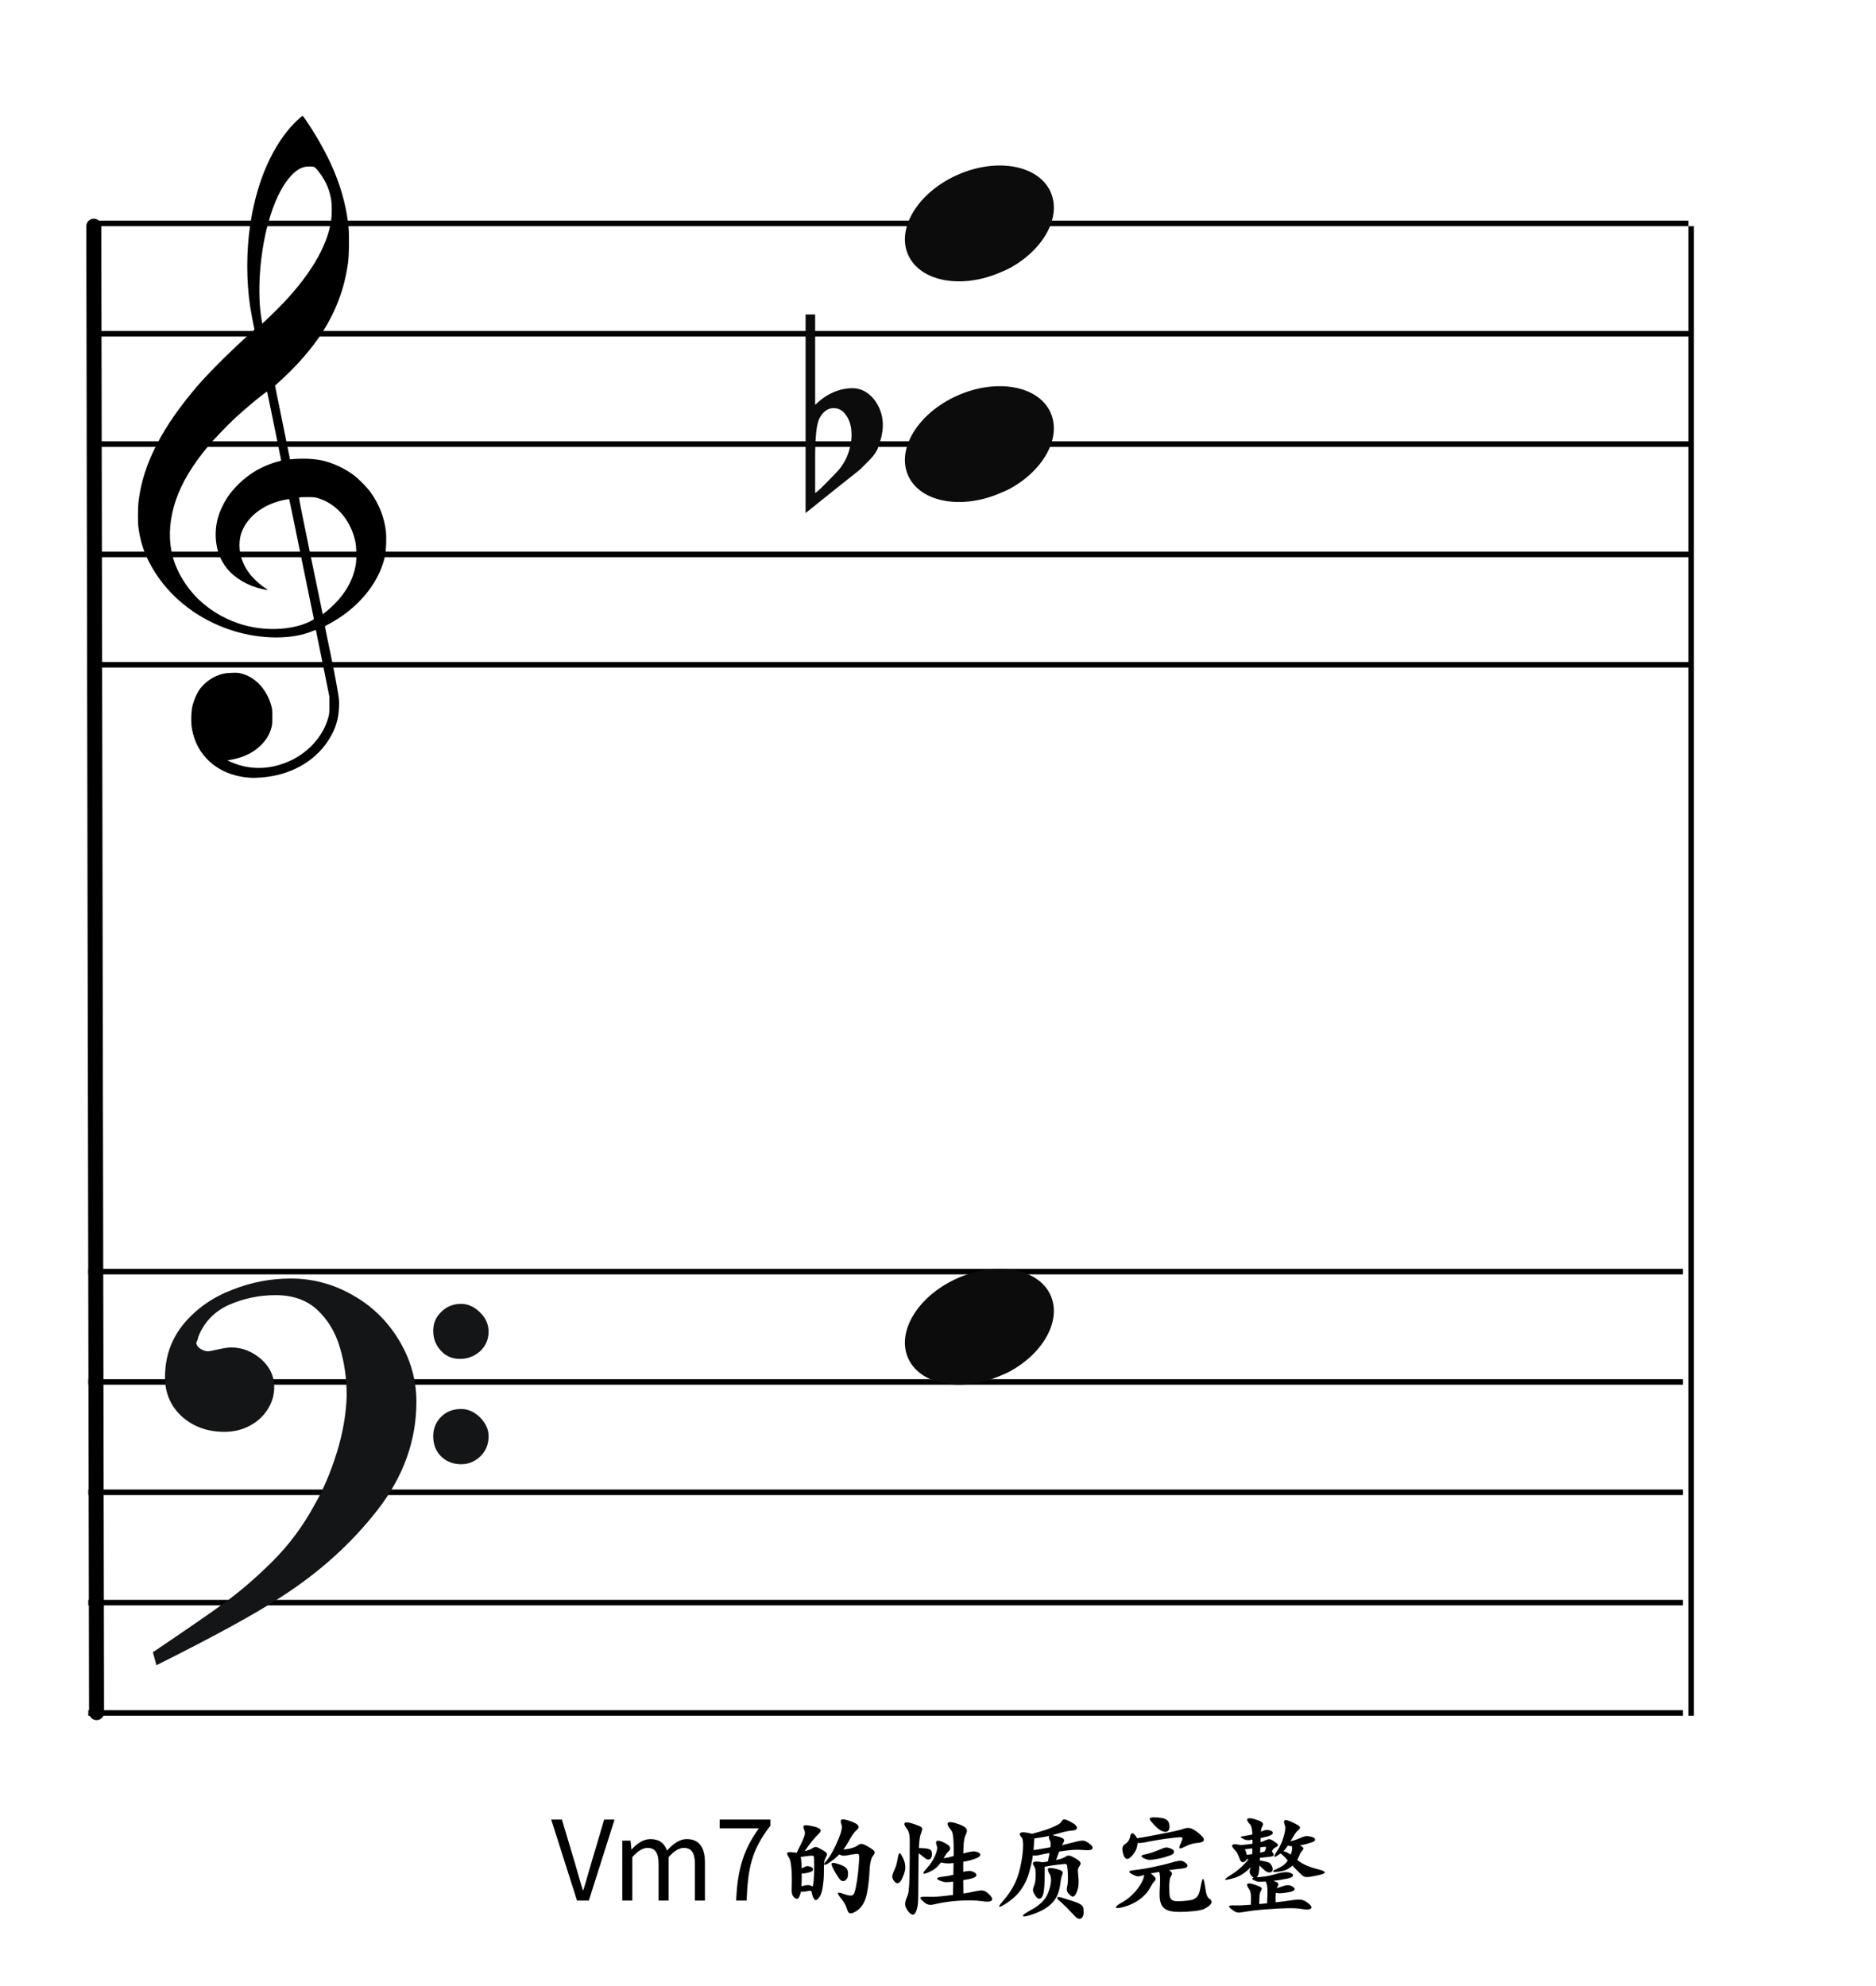
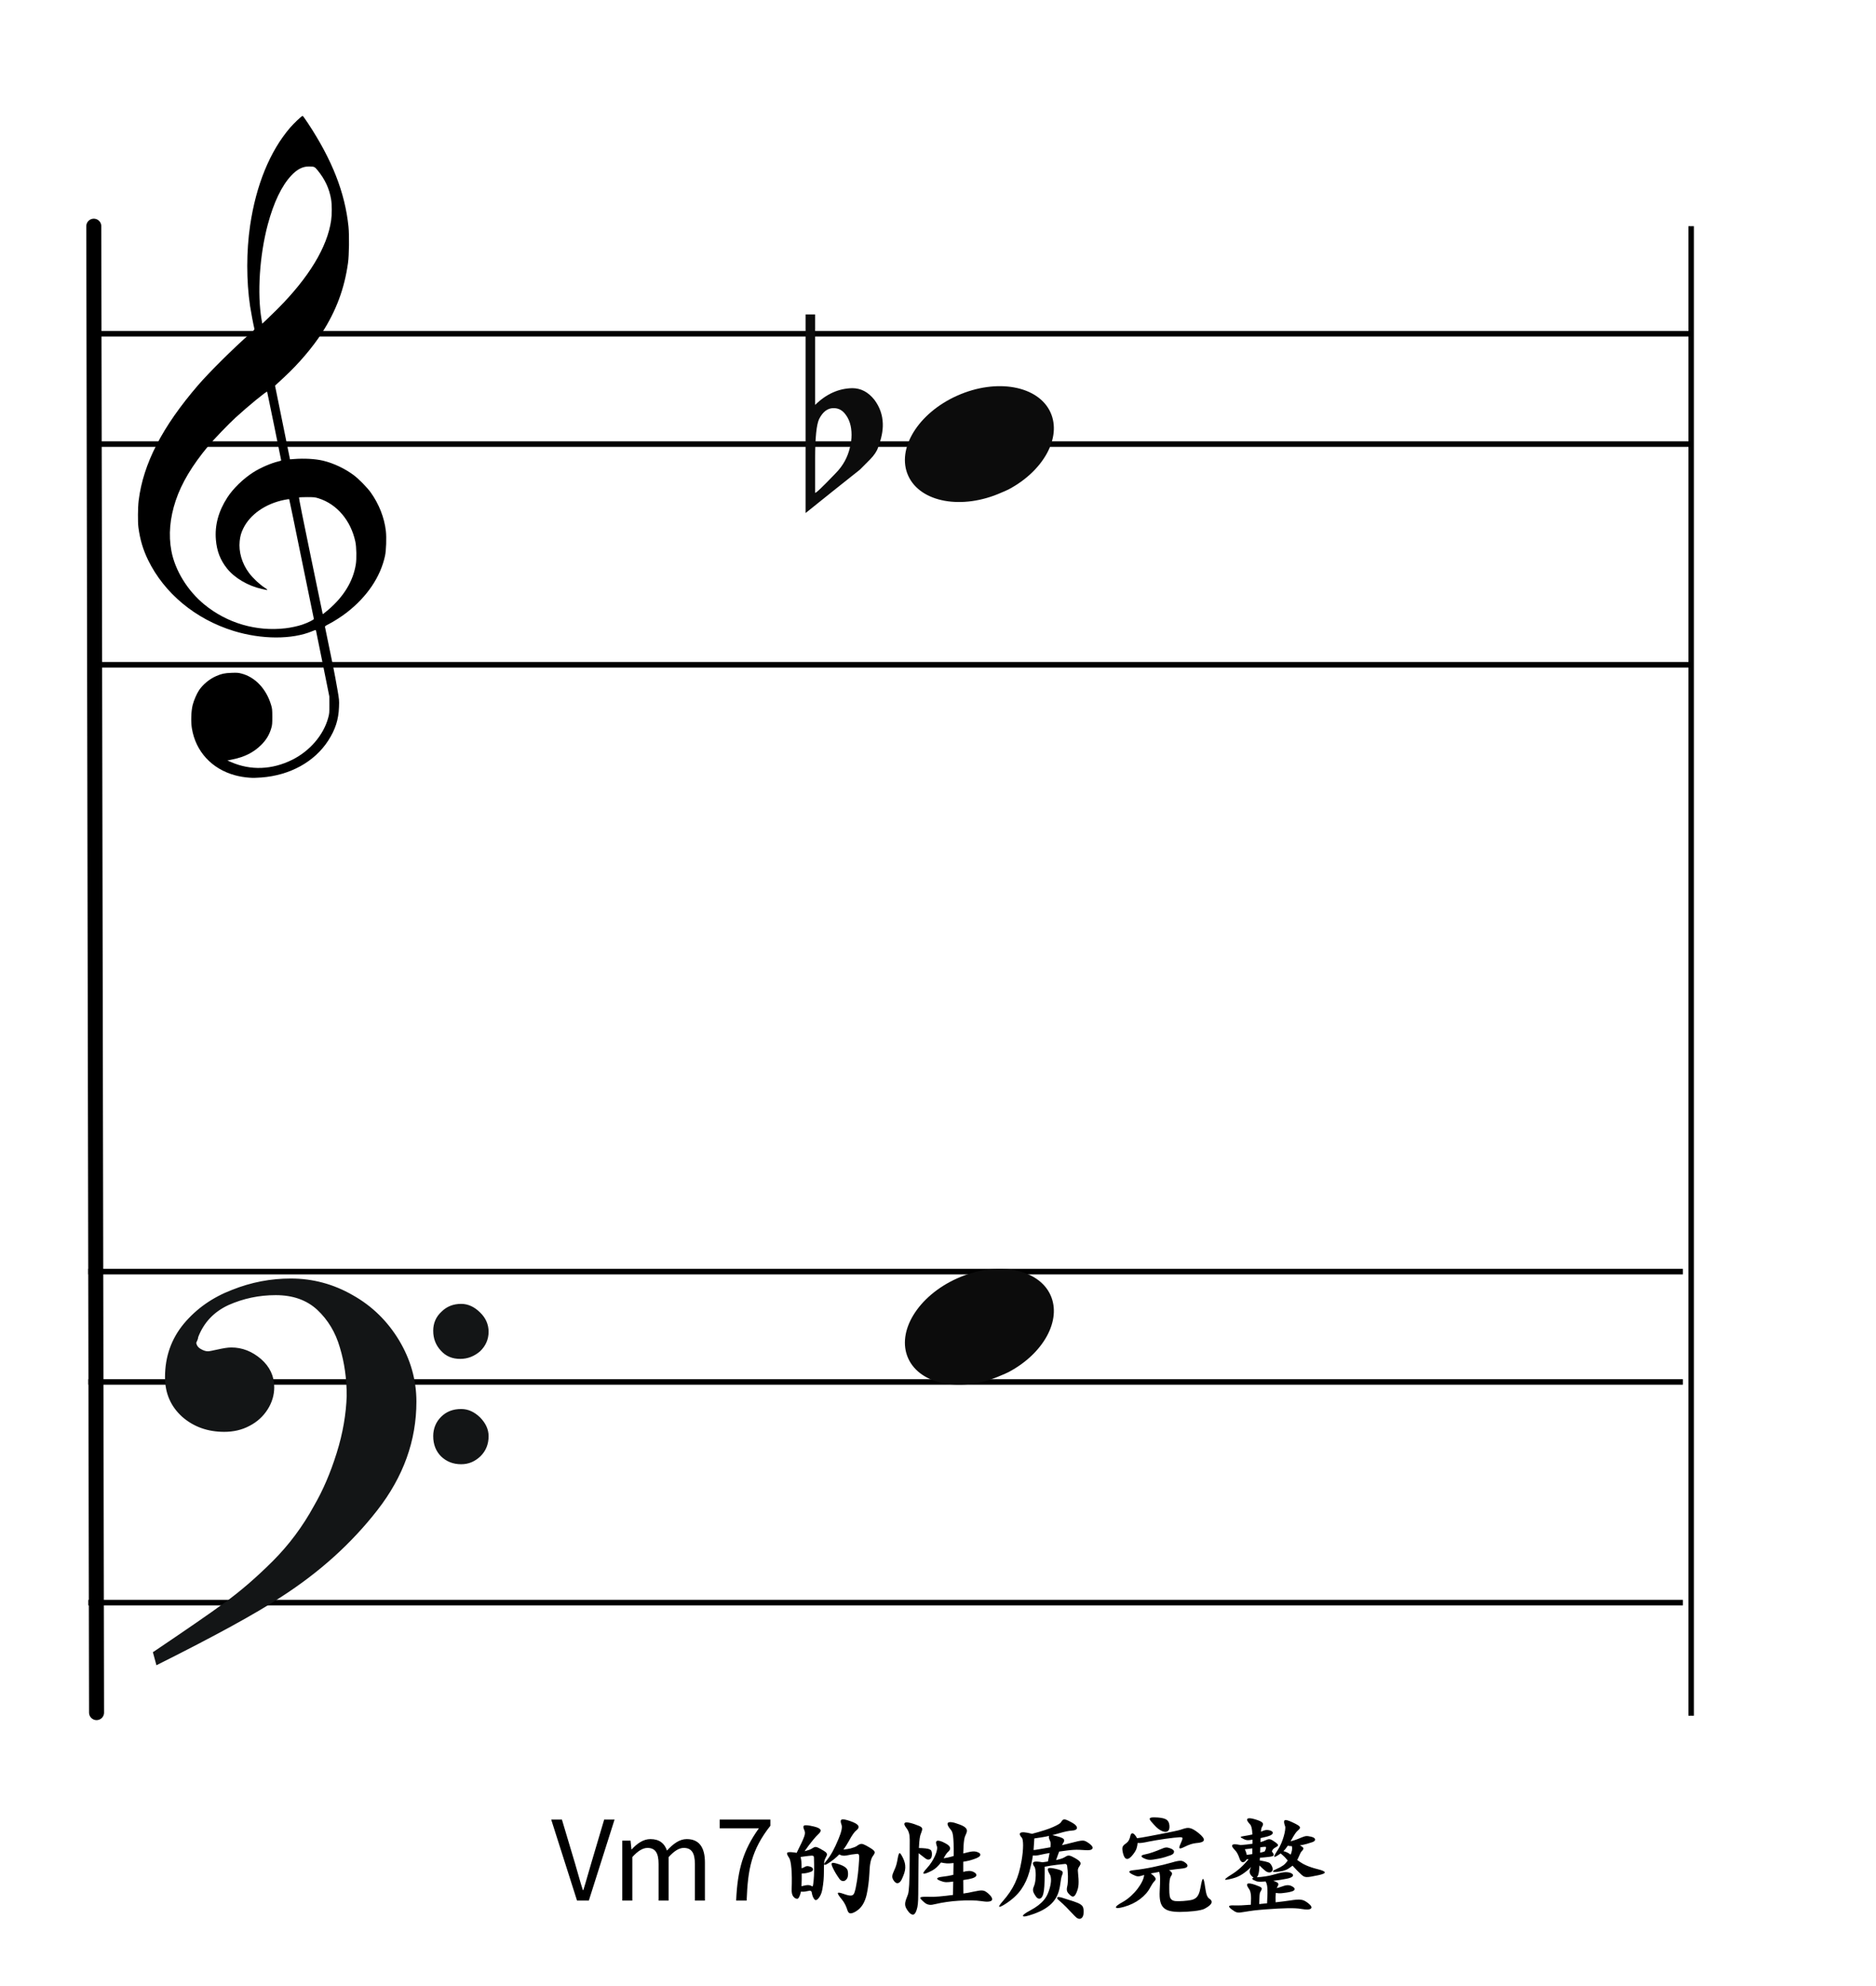
<svg xmlns="http://www.w3.org/2000/svg" xmlns:ns1="http://www.serif.com/" width="340.0px" height="360.0px" viewBox="0 0 340 360" version="1.1" xml:space="preserve" style="fill-rule:evenodd;clip-rule:evenodd;">
  <g id="M5-harmonize-cliche-creative-Vm-1">
    <rect x="0" y="0" width="340" height="360" style="fill:#fff;" />
    <g id="五線">
      <path id="horizon" d="M16,230.5l289,0" style="fill:none;stroke:#000;stroke-width:1px;" />
      <path id="horizon1" ns1:id="horizon" d="M16,250.5l289,0" style="fill:none;stroke:#000;stroke-width:1px;" />
-       <path id="horizon2" ns1:id="horizon" d="M16,270.5l289,0" style="fill:none;stroke:#000;stroke-width:1px;" />
      <path id="horizon3" ns1:id="horizon" d="M16,290.5l289,0" style="fill:none;stroke:#000;stroke-width:1px;" />
-       <path id="horizon4" ns1:id="horizon" d="M16,310.5l289,0" style="fill:none;stroke:#000;stroke-width:1px;" />
    </g>
    <g id="五線1" ns1:id="五線">
-       <path id="horizon5" ns1:id="horizon" d="M17,40.5l289,0" style="fill:none;stroke:#000;stroke-width:1px;" />
      <path id="horizon6" ns1:id="horizon" d="M17,60.5l289,0" style="fill:none;stroke:#000;stroke-width:1px;" />
      <path id="horizon7" ns1:id="horizon" d="M17,80.5l289,0" style="fill:none;stroke:#000;stroke-width:1px;" />
-       <path id="horizon8" ns1:id="horizon" d="M17,100.5l289,0" style="fill:none;stroke:#000;stroke-width:1px;" />
      <path id="horizon9" ns1:id="horizon" d="M17,120.5l289,0" style="fill:none;stroke:#000;stroke-width:1px;" />
    </g>
    <path id="bar" d="M17,41l0.5,269.435" style="fill:none;stroke:#000;stroke-width:2.72px;stroke-linecap:round;stroke-linejoin:round;" />
    <g id="F">
      <path id="Shape" d="M28,299.596c5.774,-3.899 10.087,-6.851 12.864,-8.892c2.778,-2.004 5.702,-4.518 8.699,-7.506c2.996,-2.988 5.518,-6.377 7.565,-10.131c1.608,-2.769 2.997,-5.976 4.13,-9.62c1.133,-3.607 1.717,-7.105 1.827,-10.421c-0,-3.098 -0.402,-6.049 -1.243,-8.819c-0.804,-2.806 -2.192,-5.101 -4.166,-6.96c-1.973,-1.822 -4.532,-2.733 -7.711,-2.733c-3.07,0 -5.957,0.62 -8.662,1.822c-2.668,1.239 -4.568,3.207 -5.628,5.976c-0,0.255 -0.146,0.583 -0.366,1.057c0.073,0.583 0.366,1.02 0.914,1.348c0.548,0.328 1.023,0.474 1.462,0.474c0.219,0 0.84,-0.109 1.791,-0.328c0.986,-0.218 1.791,-0.364 2.448,-0.364c1.937,-0 3.655,0.692 5.227,2.04c1.535,1.349 2.302,2.988 2.302,4.92c-0,1.384 -0.402,2.696 -1.17,3.899c-0.767,1.202 -1.827,2.186 -3.179,2.879c-1.352,0.728 -2.851,1.056 -4.459,1.056c-2.924,0 -5.409,-0.874 -7.455,-2.66c-2.01,-1.822 -3.034,-4.117 -3.034,-6.996c0,-3.681 1.133,-6.851 3.363,-9.547c2.265,-2.697 5.116,-4.701 8.625,-6.049c3.472,-1.385 6.98,-2.041 10.562,-2.041c3.91,0 7.638,0.984 11.11,2.988c3.508,1.968 6.249,4.701 8.296,8.09c2.047,3.425 3.107,7.069 3.107,11.004c-0,6.997 -2.339,13.483 -7.017,19.496c-4.678,6.012 -10.453,11.223 -17.36,15.669c-4.605,3.024 -12.061,7.105 -22.33,12.243l-0.512,-1.894Zm50.764,-58.373c-0,-1.311 0.475,-2.405 1.425,-3.279c0.914,-0.911 2.047,-1.348 3.399,-1.348c1.169,-0 2.266,0.51 3.252,1.494c0.987,0.947 1.462,2.077 1.462,3.316c0,1.311 -0.511,2.441 -1.462,3.352c-1.023,0.875 -2.156,1.312 -3.435,1.312c-1.352,-0 -2.449,-0.437 -3.326,-1.421c-0.877,-0.948 -1.315,-2.077 -1.315,-3.426Zm-0,19.095c-0,-1.312 0.475,-2.442 1.352,-3.316c0.913,-0.911 2.046,-1.348 3.472,-1.348c1.169,-0 2.229,0.473 3.252,1.457c0.951,0.984 1.462,2.041 1.462,3.207c0,1.421 -0.475,2.551 -1.388,3.462c-0.951,0.911 -2.047,1.384 -3.326,1.384c-1.426,0 -2.559,-0.473 -3.472,-1.348c-0.877,-0.875 -1.352,-2.041 -1.352,-3.498Z" style="fill:#131516;stroke:#131516;stroke-width:0.5px;" />
    </g>
    <path id="G-Clef" d="M45.162,140.963c-0.896,-0.067 -1.758,-0.212 -2.572,-0.434c-4.215,-1.144 -7.135,-4.322 -7.815,-8.51c-0.2,-1.227 -0.133,-3.147 0.148,-4.243c0.214,-0.839 0.733,-2.038 1.151,-2.663c0.705,-1.051 1.91,-2.046 3.112,-2.564c0.988,-0.428 1.52,-0.541 2.766,-0.585c0.988,-0.037 1.232,-0.021 1.803,0.127c2.488,0.639 4.503,2.772 5.377,5.693c0.197,0.66 0.215,0.827 0.219,2.125c0.003,1.232 -0.018,1.489 -0.173,2.037c-0.344,1.217 -0.932,2.198 -1.871,3.115c-1.375,1.348 -2.986,2.157 -5.161,2.597l-0.933,0.19l0.662,0.288c3.535,1.554 7.448,1.404 11.096,-0.419c3.193,-1.594 5.662,-4.479 6.511,-7.607c0.206,-0.756 0.218,-0.895 0.212,-2.334l-0.006,-1.529l-1.192,-5.916c-0.655,-3.254 -1.209,-5.976 -1.23,-6.05c-0.036,-0.115 -0.118,-0.099 -0.684,0.137c-3.656,1.527 -9.188,1.507 -14.237,-0.05c-6.917,-2.133 -12.563,-6.814 -15.506,-12.854c-0.918,-1.887 -1.454,-3.69 -1.751,-5.895c-0.133,-0.993 -0.112,-3.622 0.041,-4.871c0.82,-6.682 4.269,-13.382 10.772,-20.928c2.024,-2.348 6.454,-6.742 9.422,-9.347c0.79,-0.692 0.823,-0.736 0.762,-0.96c-0.137,-0.519 -0.614,-3.035 -0.762,-4.021c-0.683,-4.598 -0.682,-9.937 0.004,-14.609c1.077,-7.34 3.601,-13.508 7.275,-17.769c0.67,-0.778 2.088,-2.114 2.243,-2.114c0.05,-0 0.48,0.589 0.953,1.309c4.397,6.662 6.723,12.596 7.359,18.761c0.158,1.542 0.114,5.159 -0.082,6.57c-0.644,4.656 -2.147,8.697 -4.725,12.7c-1.685,2.621 -4.224,5.599 -6.815,7.999c-0.591,0.549 -1.214,1.126 -1.383,1.284l-0.306,0.286l1.357,6.676l1.356,6.678l0.672,-0.052c1.889,-0.152 3.885,-0.041 5.312,0.292c1.899,0.446 4.037,1.463 5.636,2.68c0.892,0.68 2.377,2.199 3.004,3.074c1.499,2.09 2.477,4.582 2.75,7.001c0.136,1.197 0.055,3.525 -0.153,4.493c-0.823,3.832 -3.259,7.435 -6.97,10.306c-0.918,0.71 -2.256,1.567 -3.228,2.07c-0.658,0.341 -0.715,0.387 -0.672,0.565c0.083,0.337 1.138,5.465 1.532,7.444c0.207,1.039 0.525,2.76 0.708,3.824c0.322,1.872 0.332,1.969 0.288,3.179c-0.078,2.3 -0.656,4.098 -1.96,6.117c-2.485,3.844 -6.937,6.295 -12.129,6.677c-1.097,0.08 -1.45,0.086 -2.187,0.03Zm6.583,-27.078c0.977,-0.115 2.214,-0.381 3.016,-0.651c0.982,-0.329 2.167,-0.914 2.12,-1.047c-0.022,-0.059 -1.026,-4.955 -2.232,-10.883c-1.206,-5.927 -2.212,-10.796 -2.236,-10.82c-0.023,-0.024 -0.424,0.032 -0.89,0.127c-3.416,0.692 -6.219,2.651 -7.447,5.205c-0.387,0.805 -0.535,1.332 -0.635,2.252c-0.212,1.955 0.417,4.102 1.703,5.804c0.749,0.993 1.89,2.054 2.937,2.734c0.401,0.26 0.478,0.388 0.197,0.327c-0.098,-0.02 -0.442,-0.095 -0.764,-0.163c-2.533,-0.547 -4.982,-1.98 -6.371,-3.723c-1.22,-1.533 -1.839,-3.127 -2.016,-5.199c-0.226,-2.641 0.466,-5.187 2.084,-7.683c1.045,-1.612 2.849,-3.367 4.656,-4.529c1.309,-0.843 3.293,-1.703 4.645,-2.014c0.247,-0.056 0.449,-0.129 0.449,-0.159c0,-0.087 -2.504,-12.339 -2.546,-12.456c-0.061,-0.172 -3.455,2.612 -5.742,4.707c-1.261,1.156 -3.945,3.95 -4.919,5.122c-2.941,3.537 -4.841,6.719 -5.904,9.88c-1.068,3.188 -1.334,6.256 -0.788,9.16c0.664,3.53 2.941,7.224 5.986,9.712c4.136,3.377 9.403,4.917 14.697,4.297Zm7.76,-3.357c2.819,-2.421 4.487,-5.175 4.98,-8.215c0.166,-1.019 0.122,-3.168 -0.08,-4.118c-0.825,-3.849 -3.344,-6.821 -6.664,-7.862c-0.654,-0.206 -0.805,-0.222 -2.094,-0.224c-0.817,-0 -1.417,0.03 -1.458,0.078c-0.041,0.047 0.802,4.276 2.112,10.584c1.199,5.777 2.181,10.514 2.183,10.528c0.008,0.064 0.351,-0.196 1.021,-0.771Zm-9.221,-54.512c5.675,-5.681 9.029,-11.213 9.728,-16.053c0.157,-1.09 0.155,-2.867 -0.006,-3.836c-0.322,-1.932 -1.11,-3.629 -2.45,-5.265c-0.532,-0.65 -0.612,-0.684 -1.618,-0.682c-1.108,0.002 -2.116,0.528 -3.161,1.65c-1.733,1.854 -3.181,4.885 -4.248,8.877c-1.483,5.559 -1.939,12.511 -1.125,17.22l0.127,0.744l0.794,-0.744c0.436,-0.41 1.316,-1.269 1.959,-1.911Z" />
    <g id="flat">
      <path d="M147.733,57l0,16.4c1.999,-1.977 4.243,-2.989 6.731,-3.038c1.555,0 2.888,0.7 3.999,2.098c0.977,1.302 1.488,2.748 1.533,4.34c0.044,1.253 -0.245,2.699 -0.867,4.339c-0.222,0.675 -0.711,1.398 -1.466,2.169c-0.578,0.58 -1.177,1.182 -1.8,1.809c-3.287,2.603 -6.575,5.231 -9.863,7.883l0,-36l1.733,0Zm5.398,17.991c-0.533,-0.675 -1.221,-1.012 -2.066,-1.012c-1.066,-0 -1.932,0.65 -2.599,1.952c-0.489,1.013 -0.733,3.4 -0.733,7.16l0,6.221c0.044,0.192 1.289,-0.989 3.732,-3.545c1.333,-1.349 2.2,-2.941 2.599,-4.773c0.178,-0.723 0.267,-1.446 0.267,-2.17c-0,-1.591 -0.4,-2.868 -1.2,-3.833" style="fill:#0c0c0c;fill-rule:nonzero;" />
    </g>
    <g id="Note">
-       <path id="note" d="M182.807,48.706c6.295,-3.342 9.648,-9.391 7.585,-13.942c-2.2,-4.855 -9.763,-6.225 -16.88,-3.059c-7.118,3.166 -11.107,9.677 -8.907,14.531c2.2,4.855 9.764,6.225 16.88,3.059c0.445,-0.198 0.903,-0.365 1.322,-0.589Z" style="fill:#0c0c0c;fill-rule:nonzero;" />
-     </g>
+       </g>
    <g id="Note1" ns1:id="Note">
      <path id="note1" ns1:id="note" d="M182.807,88.706c6.295,-3.342 9.648,-9.391 7.585,-13.942c-2.2,-4.855 -9.763,-6.225 -16.88,-3.059c-7.118,3.166 -11.107,9.677 -8.907,14.531c2.2,4.855 9.764,6.225 16.88,3.059c0.445,-0.198 0.903,-0.365 1.322,-0.589Z" style="fill:#0c0c0c;fill-rule:nonzero;" />
    </g>
    <g id="Note2" ns1:id="Note">
      <path id="note2" ns1:id="note" d="M182.807,248.706c6.295,-3.342 9.648,-9.391 7.585,-13.942c-2.2,-4.855 -9.763,-6.225 -16.88,-3.059c-7.118,3.166 -11.107,9.677 -8.907,14.531c2.2,4.855 9.764,6.225 16.88,3.059c0.445,-0.198 0.903,-0.365 1.322,-0.589Z" style="fill:#0c0c0c;fill-rule:nonzero;" />
    </g>
    <path id="Path-7" d="M306.5,41l0,270" style="fill:none;stroke:#000;stroke-width:1px;" />
    <g>
      <path d="M104.579,344.504l2.14,-0l4.66,-14.68l-1.88,-0l-2.36,7.96c-0.52,1.72 -0.88,3.12 -1.42,4.84l-0.08,-0c-0.56,-1.72 -0.9,-3.12 -1.42,-4.84l-2.38,-7.96l-1.94,-0l4.68,14.68Z" style="fill-rule:nonzero;" />
      <path d="M112.779,344.504l1.82,-0l-0,-7.88c1,-1.12 1.92,-1.66 2.74,-1.66c1.38,-0 2.02,0.86 2.02,2.9l-0,6.64l1.82,-0l-0,-7.88c1.02,-1.12 1.9,-1.66 2.74,-1.66c1.38,-0 2.02,0.86 2.02,2.9l-0,6.64l1.82,-0l-0,-6.88c-0,-2.78 -1.06,-4.26 -3.3,-4.26c-1.32,-0 -2.46,0.86 -3.58,2.08c-0.44,-1.28 -1.34,-2.08 -3,-2.08c-1.3,-0 -2.44,0.82 -3.38,1.86l-0.06,-0l-0.16,-1.58l-1.5,-0l-0,10.86Z" style="fill-rule:nonzero;" />
      <path d="M133.419,344.504l1.9,-0c0.22,-5.74 0.86,-9.16 4.3,-13.56l-0,-1.12l-9.18,-0l-0,1.58l7.1,-0c-2.86,4 -3.88,7.54 -4.12,13.1Z" style="fill-rule:nonzero;" />
      <path d="M149.579,336.864c-0.054,0.093 -0.097,0.193 -0.13,0.3c-0.034,0.106 -0.06,0.256 -0.08,0.45c-0.02,0.193 -0.034,0.436 -0.04,0.73c-0.007,0.293 -0.01,0.666 -0.01,1.12c-0,0.426 -0.02,0.883 -0.06,1.37c-0.04,0.486 -0.114,1.03 -0.22,1.63c-0.094,0.533 -0.257,0.983 -0.49,1.35c-0.234,0.366 -0.457,0.57 -0.67,0.61c-0.12,0.026 -0.26,-0.09 -0.42,-0.35c-0.16,-0.26 -0.28,-0.637 -0.36,-1.13c-0.014,-0.054 -0.06,-0.11 -0.14,-0.17c-0.08,-0.06 -0.167,-0.077 -0.26,-0.05c-0.307,0.066 -0.57,0.116 -0.79,0.15c-0.22,0.033 -0.47,0.036 -0.75,0.01c-0.067,0.346 -0.164,0.65 -0.29,0.91c-0.127,0.26 -0.25,0.39 -0.37,0.39c-0.267,-0 -0.51,-0.14 -0.73,-0.42c-0.22,-0.28 -0.317,-0.74 -0.29,-1.38c0.026,-0.694 0.036,-1.35 0.03,-1.97c-0.007,-0.62 -0.03,-1.177 -0.07,-1.67c-0.04,-0.494 -0.097,-0.917 -0.17,-1.27c-0.074,-0.354 -0.17,-0.61 -0.29,-0.77c-0.307,-0.454 -0.407,-0.74 -0.3,-0.86c0.106,-0.12 0.46,-0.147 1.06,-0.08c0.133,0.013 0.25,0.026 0.35,0.04c0.1,0.013 0.196,0.033 0.29,0.06c0.373,-0.747 0.67,-1.354 0.89,-1.82c0.22,-0.467 0.38,-0.844 0.48,-1.13c0.1,-0.287 0.146,-0.51 0.14,-0.67c-0.007,-0.16 -0.037,-0.307 -0.09,-0.44c-0.107,-0.227 -0.17,-0.417 -0.19,-0.57c-0.02,-0.154 0.023,-0.26 0.13,-0.32c0.106,-0.06 0.3,-0.077 0.58,-0.05c0.28,0.026 0.68,0.1 1.2,0.22c0.386,0.093 0.673,0.193 0.86,0.3c0.186,0.106 0.3,0.213 0.34,0.32c0.04,0.106 0.023,0.223 -0.05,0.35c-0.074,0.126 -0.184,0.256 -0.33,0.39c-0.227,0.2 -0.564,0.57 -1.01,1.11c-0.447,0.54 -0.95,1.21 -1.51,2.01c0.306,-0.08 0.576,-0.16 0.81,-0.24c0.233,-0.08 0.423,-0.174 0.57,-0.28c0.133,-0.08 0.246,-0.144 0.34,-0.19c0.093,-0.047 0.193,-0.067 0.3,-0.06c0.106,0.006 0.223,0.036 0.35,0.09c0.126,0.053 0.29,0.133 0.49,0.24c0.346,0.2 0.613,0.36 0.8,0.48c0.186,0.12 0.306,0.24 0.36,0.36c0.053,0.12 0.053,0.246 -0,0.38c-0.054,0.133 -0.14,0.306 -0.26,0.52Zm8.6,-0.4c-0.174,0.226 -0.314,0.6 -0.42,1.12c-0.107,0.52 -0.174,1.226 -0.2,2.12c-0.027,0.546 -0.084,1.16 -0.17,1.84c-0.087,0.68 -0.19,1.293 -0.31,1.84c-0.16,0.72 -0.404,1.343 -0.73,1.87c-0.327,0.526 -0.757,0.943 -1.29,1.25c-0.387,0.226 -0.704,0.333 -0.95,0.32c-0.247,-0.014 -0.43,-0.227 -0.55,-0.64c-0.08,-0.28 -0.204,-0.59 -0.37,-0.93c-0.167,-0.34 -0.377,-0.664 -0.63,-0.97c-0.52,-0.627 -0.757,-1.007 -0.71,-1.14c0.046,-0.134 0.423,-0.074 1.13,0.18c0.373,0.133 0.68,0.22 0.92,0.26c0.24,0.04 0.436,0.023 0.59,-0.05c0.153,-0.074 0.27,-0.217 0.35,-0.43c0.08,-0.214 0.16,-0.5 0.24,-0.86c0.186,-0.894 0.326,-1.787 0.42,-2.68c0.093,-0.894 0.16,-1.694 0.2,-2.4c0.026,-0.467 0.016,-0.777 -0.03,-0.93c-0.047,-0.154 -0.177,-0.217 -0.39,-0.19c-0.387,0.04 -0.71,0.08 -0.97,0.12c-0.26,0.04 -0.544,0.093 -0.85,0.16c-0.267,0.053 -0.504,0.066 -0.71,0.04c-0.207,-0.027 -0.424,-0.1 -0.65,-0.22c-0.28,0.293 -0.594,0.58 -0.94,0.86c-0.347,0.28 -0.747,0.56 -1.2,0.84c-0.254,0.16 -0.434,0.213 -0.54,0.16c-0.107,-0.054 -0.06,-0.2 0.14,-0.44c0.28,-0.334 0.526,-0.657 0.74,-0.97c0.213,-0.314 0.41,-0.634 0.59,-0.96c0.18,-0.327 0.356,-0.677 0.53,-1.05c0.173,-0.374 0.36,-0.8 0.56,-1.28c0.52,-1.24 0.7,-2.08 0.54,-2.52c-0.214,-0.547 -0.204,-0.867 0.03,-0.96c0.233,-0.094 0.75,-0 1.55,0.28c0.426,0.146 0.756,0.29 0.99,0.43c0.233,0.14 0.386,0.28 0.46,0.42c0.073,0.14 0.076,0.28 0.01,0.42c-0.067,0.14 -0.187,0.276 -0.36,0.41c-0.187,0.146 -0.384,0.366 -0.59,0.66c-0.207,0.293 -0.464,0.72 -0.77,1.28c-0.147,0.266 -0.3,0.526 -0.46,0.78c-0.16,0.253 -0.334,0.506 -0.52,0.76c0.213,-0.027 0.44,-0.057 0.68,-0.09c0.24,-0.034 0.44,-0.07 0.6,-0.11c0.24,-0.067 0.466,-0.14 0.68,-0.22c0.213,-0.08 0.373,-0.16 0.48,-0.24c0.16,-0.12 0.303,-0.21 0.43,-0.27c0.126,-0.06 0.25,-0.094 0.37,-0.1c0.12,-0.007 0.246,0.016 0.38,0.07c0.133,0.053 0.293,0.126 0.48,0.22c0.453,0.253 0.8,0.46 1.04,0.62c0.24,0.16 0.396,0.303 0.47,0.43c0.073,0.126 0.08,0.256 0.02,0.39c-0.06,0.133 -0.164,0.3 -0.31,0.5Zm-4.48,3.22c-0,0.346 -0.06,0.62 -0.18,0.82c-0.12,0.2 -0.264,0.336 -0.43,0.41c-0.167,0.073 -0.34,0.076 -0.52,0.01c-0.18,-0.067 -0.337,-0.2 -0.47,-0.4c-0.507,-0.707 -0.914,-1.4 -1.22,-2.08c-0.174,-0.387 -0.21,-0.627 -0.11,-0.72c0.1,-0.094 0.403,-0.067 0.91,0.08c0.413,0.12 0.753,0.243 1.02,0.37c0.266,0.126 0.476,0.263 0.63,0.41c0.153,0.146 0.253,0.31 0.3,0.49c0.046,0.18 0.07,0.383 0.07,0.61Zm-6.18,-2.92c-0,-0.094 -0.01,-0.17 -0.03,-0.23c-0.02,-0.06 -0.06,-0.104 -0.12,-0.13c-0.06,-0.027 -0.15,-0.04 -0.27,-0.04c-0.12,-0 -0.287,0.013 -0.5,0.04c-0.227,0.026 -0.467,0.056 -0.72,0.09c-0.254,0.033 -0.514,0.07 -0.78,0.11c0.053,0.186 0.096,0.433 0.13,0.74c0.033,0.306 0.05,0.74 0.05,1.3c0.106,-0.027 0.203,-0.057 0.29,-0.09c0.086,-0.034 0.143,-0.064 0.17,-0.09c0.2,-0.12 0.366,-0.187 0.5,-0.2c0.133,-0.014 0.32,0.013 0.56,0.08c0.346,0.106 0.53,0.266 0.55,0.48c0.02,0.213 -0.124,0.373 -0.43,0.48c-0.56,0.2 -1.1,0.3 -1.62,0.3l-0,1.04c-0,0.373 -0.014,0.793 -0.04,1.26c0.56,-0.147 0.973,-0.214 1.24,-0.2c0.266,0.013 0.493,0.086 0.68,0.22c0.066,0.04 0.116,0.003 0.15,-0.11c0.033,-0.114 0.076,-0.424 0.13,-0.93c0.053,-0.547 0.083,-1.15 0.09,-1.81c0.006,-0.66 -0.004,-1.43 -0.03,-2.31Z" style="fill-rule:nonzero;" />
      <path d="M179.059,343.184c0.32,0.28 0.54,0.53 0.66,0.75c0.12,0.22 0.133,0.393 0.04,0.52c-0.094,0.126 -0.297,0.206 -0.61,0.24c-0.314,0.033 -0.75,0.003 -1.31,-0.09c-0.52,-0.08 -1.137,-0.124 -1.85,-0.13c-0.714,-0.007 -1.45,0.013 -2.21,0.06c-0.76,0.046 -1.504,0.123 -2.23,0.23c-0.727,0.106 -1.37,0.226 -1.93,0.36c-0.267,0.066 -0.497,0.113 -0.69,0.14c-0.194,0.026 -0.37,0.026 -0.53,-0c-0.16,-0.027 -0.317,-0.077 -0.47,-0.15c-0.154,-0.074 -0.31,-0.184 -0.47,-0.33c-0.267,-0.24 -0.457,-0.427 -0.57,-0.56c-0.114,-0.134 -0.13,-0.23 -0.05,-0.29c0.08,-0.06 0.253,-0.097 0.52,-0.11c0.266,-0.014 0.646,-0.014 1.14,-0c0.373,0.026 0.946,0.006 1.72,-0.06c0.773,-0.067 1.606,-0.16 2.5,-0.28l0.04,-2.42c-0.32,0.04 -0.584,0.07 -0.79,0.09c-0.207,0.02 -0.38,0.026 -0.52,0.02c-0.14,-0.007 -0.27,-0.024 -0.39,-0.05c-0.12,-0.027 -0.254,-0.067 -0.4,-0.12c-0.574,-0.187 -0.84,-0.354 -0.8,-0.5c0.04,-0.147 0.353,-0.254 0.94,-0.32c0.346,-0.04 0.68,-0.087 1,-0.14c0.32,-0.054 0.646,-0.12 0.98,-0.2l0.04,-2.14c-0.267,0.026 -0.5,0.046 -0.7,0.06c-0.2,0.013 -0.387,0.013 -0.56,-0c-0.174,-0.014 -0.34,-0.034 -0.5,-0.06c-0.16,-0.027 -0.334,-0.06 -0.52,-0.1c-0.227,0.306 -0.484,0.593 -0.77,0.86c-0.287,0.266 -0.617,0.493 -0.99,0.68c-0.76,0.386 -1.22,0.546 -1.38,0.48c-0.16,-0.067 0.04,-0.4 0.6,-1c0.32,-0.347 0.606,-0.72 0.86,-1.12c0.253,-0.4 0.46,-0.784 0.62,-1.15c0.16,-0.367 0.27,-0.704 0.33,-1.01c0.06,-0.307 0.056,-0.54 -0.01,-0.7c-0.094,-0.24 -0.144,-0.447 -0.15,-0.62c-0.007,-0.174 0.05,-0.287 0.17,-0.34c0.12,-0.054 0.31,-0.047 0.57,0.02c0.26,0.066 0.603,0.22 1.03,0.46c0.48,0.266 0.736,0.53 0.77,0.79c0.033,0.26 -0.09,0.503 -0.37,0.73c-0.2,0.16 -0.467,0.546 -0.8,1.16c0.186,-0.027 0.423,-0.07 0.71,-0.13c0.286,-0.06 0.656,-0.157 1.11,-0.29c0.013,-0.947 0.01,-1.71 -0.01,-2.29c-0.02,-0.58 -0.054,-1.037 -0.1,-1.37c-0.047,-0.334 -0.107,-0.577 -0.18,-0.73c-0.074,-0.154 -0.15,-0.277 -0.23,-0.37c-0.254,-0.294 -0.427,-0.554 -0.52,-0.78c-0.094,-0.227 -0.087,-0.39 0.02,-0.49c0.106,-0.1 0.33,-0.13 0.67,-0.09c0.34,0.04 0.823,0.18 1.45,0.42c0.36,0.133 0.636,0.266 0.83,0.4c0.193,0.133 0.326,0.27 0.4,0.41c0.073,0.14 0.096,0.286 0.07,0.44c-0.027,0.153 -0.08,0.31 -0.16,0.47c-0.067,0.133 -0.13,0.283 -0.19,0.45c-0.06,0.166 -0.11,0.38 -0.15,0.64c-0.04,0.26 -0.074,0.586 -0.1,0.98c-0.027,0.393 -0.047,0.876 -0.06,1.45c0.36,-0.094 0.666,-0.17 0.92,-0.23c0.253,-0.06 0.473,-0.1 0.66,-0.12c0.186,-0.02 0.353,-0.024 0.5,-0.01c0.146,0.013 0.3,0.046 0.46,0.1c0.426,0.146 0.606,0.34 0.54,0.58c-0.067,0.24 -0.44,0.473 -1.12,0.7c-0.294,0.106 -0.587,0.196 -0.88,0.27c-0.294,0.073 -0.654,0.143 -1.08,0.21l-0,1.84c0.373,-0.107 0.713,-0.164 1.02,-0.17c0.306,-0.007 0.58,0.05 0.82,0.17c0.386,0.186 0.566,0.39 0.54,0.61c-0.027,0.22 -0.274,0.403 -0.74,0.55c-0.187,0.053 -0.39,0.103 -0.61,0.15c-0.22,0.046 -0.564,0.103 -1.03,0.17l0.02,2.44c0.306,-0.04 0.61,-0.087 0.91,-0.14c0.3,-0.054 0.583,-0.114 0.85,-0.18c0.413,-0.08 0.75,-0.144 1.01,-0.19c0.26,-0.047 0.486,-0.06 0.68,-0.04c0.193,0.02 0.363,0.07 0.51,0.15c0.146,0.08 0.313,0.2 0.5,0.36Zm-15.38,-6.34c0.133,0.28 0.233,0.556 0.3,0.83c0.066,0.273 0.096,0.56 0.09,0.86c-0.007,0.3 -0.064,0.62 -0.17,0.96c-0.107,0.34 -0.26,0.723 -0.46,1.15c-0.214,0.44 -0.46,0.676 -0.74,0.71c-0.28,0.033 -0.547,-0.164 -0.8,-0.59c-0.147,-0.254 -0.207,-0.497 -0.18,-0.73c0.026,-0.234 0.133,-0.55 0.32,-0.95c0.186,-0.387 0.326,-0.75 0.42,-1.09c0.093,-0.34 0.173,-0.717 0.24,-1.13c0.106,-0.614 0.22,-0.93 0.34,-0.95c0.12,-0.02 0.333,0.29 0.64,0.93Zm5.22,-0.9c0.026,0.533 -0.084,0.88 -0.33,1.04c-0.247,0.16 -0.524,0.126 -0.83,-0.1c-0.174,-0.134 -0.357,-0.274 -0.55,-0.42c-0.194,-0.147 -0.424,-0.327 -0.69,-0.54c-0.027,0.8 -0.044,1.796 -0.05,2.99c-0.007,1.193 -0.017,2.67 -0.03,4.43c-0,0.386 -0.007,0.723 -0.02,1.01c-0.014,0.286 -0.03,0.54 -0.05,0.76c-0.02,0.22 -0.05,0.416 -0.09,0.59c-0.04,0.173 -0.087,0.346 -0.14,0.52c-0.187,0.586 -0.427,0.863 -0.72,0.83c-0.294,-0.034 -0.607,-0.297 -0.94,-0.79c-0.147,-0.214 -0.254,-0.407 -0.32,-0.58c-0.067,-0.174 -0.1,-0.35 -0.1,-0.53c-0,-0.18 0.03,-0.377 0.09,-0.59c0.06,-0.214 0.15,-0.467 0.27,-0.76c0.066,-0.147 0.123,-0.3 0.17,-0.46c0.046,-0.16 0.086,-0.377 0.12,-0.65c0.033,-0.274 0.063,-0.634 0.09,-1.08c0.026,-0.447 0.046,-1.027 0.06,-1.74c0.013,-0.714 0.023,-1.59 0.03,-2.63c0.006,-1.04 0.01,-2.3 0.01,-3.78c-0,-0.48 -0.05,-0.887 -0.15,-1.22c-0.1,-0.334 -0.257,-0.634 -0.47,-0.9c-0.36,-0.467 -0.447,-0.777 -0.26,-0.93c0.186,-0.154 0.733,-0.084 1.64,0.21c0.413,0.146 0.733,0.266 0.96,0.36c0.226,0.093 0.38,0.2 0.46,0.32c0.08,0.12 0.096,0.27 0.05,0.45c-0.047,0.18 -0.13,0.423 -0.25,0.73c-0.04,0.093 -0.074,0.2 -0.1,0.32c-0.027,0.12 -0.054,0.276 -0.08,0.47c-0.027,0.193 -0.054,0.426 -0.08,0.7c-0.027,0.273 -0.047,0.61 -0.06,1.01c0.506,0.013 0.913,0.036 1.22,0.07c0.306,0.033 0.543,0.086 0.71,0.16c0.166,0.073 0.276,0.17 0.33,0.29c0.053,0.12 0.086,0.266 0.1,0.44Z" style="fill-rule:nonzero;" />
      <path d="M197.159,333.984c0.666,0.44 0.946,0.796 0.84,1.07c-0.107,0.273 -0.554,0.376 -1.34,0.31c-0.374,-0.027 -0.724,-0.047 -1.05,-0.06c-0.327,-0.014 -0.667,-0.01 -1.02,0.01c-0.354,0.02 -0.74,0.056 -1.16,0.11c-0.42,0.053 -0.91,0.12 -1.47,0.2c-0.08,0.213 -0.167,0.446 -0.26,0.7c-0.094,0.253 -0.194,0.533 -0.3,0.84c0.746,-0.16 1.253,-0.327 1.52,-0.5c0.16,-0.107 0.3,-0.187 0.42,-0.24c0.12,-0.054 0.25,-0.077 0.39,-0.07c0.14,0.006 0.3,0.05 0.48,0.13c0.18,0.08 0.41,0.2 0.69,0.36c0.266,0.16 0.473,0.3 0.62,0.42c0.146,0.12 0.243,0.236 0.29,0.35c0.046,0.113 0.043,0.233 -0.01,0.36c-0.054,0.126 -0.14,0.276 -0.26,0.45c-0.067,0.093 -0.12,0.213 -0.16,0.36c-0.04,0.146 -0.047,0.3 -0.02,0.46c0.053,0.52 0.09,0.966 0.11,1.34c0.02,0.373 0.02,0.706 -0,1c-0.02,0.293 -0.064,0.56 -0.13,0.8c-0.067,0.24 -0.154,0.48 -0.26,0.72c-0.187,0.44 -0.39,0.666 -0.61,0.68c-0.22,0.013 -0.504,-0.187 -0.85,-0.6c-0.16,-0.187 -0.25,-0.387 -0.27,-0.6c-0.02,-0.214 0.023,-0.534 0.13,-0.96c0.026,-0.16 0.046,-0.377 0.06,-0.65c0.013,-0.274 0.016,-0.57 0.01,-0.89c-0.007,-0.32 -0.024,-0.647 -0.05,-0.98c-0.027,-0.334 -0.06,-0.634 -0.1,-0.9c-0.04,-0.227 -0.167,-0.34 -0.38,-0.34c-0.347,0.026 -0.847,0.08 -1.5,0.16c-0.654,0.08 -1.38,0.193 -2.18,0.34l-0,1.25c-0,0.433 -0.007,0.846 -0.02,1.24c-0.014,0.393 -0.03,0.75 -0.05,1.07c-0.02,0.32 -0.044,0.566 -0.07,0.74c-0.12,0.866 -0.347,1.356 -0.68,1.47c-0.334,0.113 -0.654,-0.104 -0.96,-0.65c-0.12,-0.187 -0.207,-0.35 -0.26,-0.49c-0.054,-0.14 -0.08,-0.274 -0.08,-0.4c-0,-0.127 0.016,-0.25 0.05,-0.37c0.033,-0.12 0.083,-0.254 0.15,-0.4c0.093,-0.214 0.163,-0.49 0.21,-0.83c0.046,-0.34 0.073,-0.687 0.08,-1.04c0.006,-0.354 -0.01,-0.677 -0.05,-0.97c-0.04,-0.294 -0.1,-0.494 -0.18,-0.6c-0.307,-0.427 -0.357,-0.71 -0.15,-0.85c0.206,-0.14 0.743,-0.13 1.61,0.03c0.173,-0.027 0.343,-0.05 0.51,-0.07c0.166,-0.02 0.323,-0.044 0.47,-0.07c0.066,-0.307 0.123,-0.587 0.17,-0.84c0.046,-0.254 0.09,-0.487 0.13,-0.7c-0.294,0.053 -0.567,0.103 -0.82,0.15c-0.254,0.046 -0.494,0.096 -0.72,0.15c-0.4,0.093 -0.71,0.146 -0.93,0.16c-0.22,0.013 -0.404,0.006 -0.55,-0.02c-0.067,0.466 -0.154,0.936 -0.26,1.41c-0.107,0.473 -0.234,0.99 -0.38,1.55c-0.334,1.2 -0.83,2.27 -1.49,3.21c-0.66,0.94 -1.584,1.796 -2.77,2.57c-0.307,0.2 -0.564,0.35 -0.77,0.45c-0.207,0.1 -0.344,0.14 -0.41,0.12c-0.067,-0.02 -0.054,-0.11 0.04,-0.27c0.093,-0.16 0.286,-0.407 0.58,-0.74c0.48,-0.547 0.903,-1.09 1.27,-1.63c0.366,-0.54 0.686,-1.104 0.96,-1.69c0.273,-0.587 0.503,-1.207 0.69,-1.86c0.186,-0.654 0.346,-1.367 0.48,-2.14c0.093,-0.534 0.163,-1.04 0.21,-1.52c0.046,-0.48 0.07,-0.904 0.07,-1.27c-0,-0.367 -0.02,-0.674 -0.06,-0.92c-0.04,-0.247 -0.1,-0.41 -0.18,-0.49c-0.16,-0.174 -0.27,-0.34 -0.33,-0.5c-0.06,-0.16 -0.03,-0.284 0.09,-0.37c0.12,-0.087 0.346,-0.12 0.68,-0.1c0.333,0.02 0.806,0.11 1.42,0.27c1.733,-0.454 3.013,-0.867 3.84,-1.24c0.826,-0.374 1.293,-0.654 1.4,-0.84c0.093,-0.16 0.183,-0.287 0.27,-0.38c0.086,-0.094 0.193,-0.144 0.32,-0.15c0.126,-0.007 0.286,0.03 0.48,0.11c0.193,0.08 0.45,0.206 0.77,0.38c0.386,0.2 0.663,0.39 0.83,0.57c0.166,0.18 0.246,0.34 0.24,0.48c-0.007,0.14 -0.094,0.253 -0.26,0.34c-0.167,0.086 -0.397,0.136 -0.69,0.15c-0.267,0.013 -0.59,0.06 -0.97,0.14c-0.38,0.08 -0.797,0.186 -1.25,0.32c-0.227,0.066 -0.45,0.13 -0.67,0.19c-0.22,0.06 -0.43,0.116 -0.63,0.17c0.6,0.133 1.063,0.253 1.39,0.36c0.326,0.106 0.546,0.223 0.66,0.35c0.113,0.126 0.133,0.276 0.06,0.45c-0.074,0.173 -0.197,0.393 -0.37,0.66c0.226,-0.054 0.463,-0.11 0.71,-0.17c0.246,-0.06 0.523,-0.13 0.83,-0.21c0.56,-0.147 1.006,-0.257 1.34,-0.33c0.333,-0.074 0.603,-0.114 0.81,-0.12c0.206,-0.007 0.38,0.02 0.52,0.08c0.14,0.06 0.303,0.15 0.49,0.27Zm-4.68,5.94c-0.054,0.106 -0.11,0.316 -0.17,0.63c-0.06,0.313 -0.11,0.636 -0.15,0.97c-0.08,0.626 -0.22,1.206 -0.42,1.74c-0.2,0.533 -0.49,1.023 -0.87,1.47c-0.38,0.446 -0.867,0.856 -1.46,1.23c-0.594,0.373 -1.317,0.706 -2.17,1c-1.134,0.4 -1.744,0.516 -1.83,0.35c-0.087,-0.167 0.343,-0.504 1.29,-1.01c0.573,-0.307 1.063,-0.617 1.47,-0.93c0.406,-0.314 0.75,-0.64 1.03,-0.98c0.28,-0.34 0.503,-0.697 0.67,-1.07c0.166,-0.374 0.303,-0.767 0.41,-1.18c0.146,-0.574 0.213,-1.064 0.2,-1.47c-0.014,-0.407 -0.087,-0.717 -0.22,-0.93c-0.334,-0.56 -0.43,-0.91 -0.29,-1.05c0.14,-0.14 0.576,-0.124 1.31,0.05c0.36,0.08 0.636,0.156 0.83,0.23c0.193,0.073 0.33,0.153 0.41,0.24c0.08,0.086 0.11,0.186 0.09,0.3c-0.02,0.113 -0.064,0.25 -0.13,0.41Zm3.92,6.58c-0,0.666 -0.164,1.083 -0.49,1.25c-0.327,0.166 -0.71,0.01 -1.15,-0.47c-0.574,-0.614 -1.074,-1.137 -1.5,-1.57c-0.427,-0.434 -0.867,-0.844 -1.32,-1.23c-0.294,-0.24 -0.404,-0.42 -0.33,-0.54c0.073,-0.12 0.363,-0.107 0.87,0.04c0.893,0.28 1.603,0.506 2.13,0.68c0.526,0.173 0.92,0.343 1.18,0.51c0.26,0.166 0.426,0.35 0.5,0.55c0.073,0.2 0.11,0.46 0.11,0.78Zm-6.02,-11.66c0.04,-0.307 0.053,-0.547 0.04,-0.72c-0.014,-0.174 -0.054,-0.32 -0.12,-0.44c-0.214,-0.454 -0.267,-0.754 -0.16,-0.9c-0.467,0.106 -0.914,0.193 -1.34,0.26c-0.427,0.066 -0.874,0.133 -1.34,0.2c-0.027,0.373 -0.05,0.733 -0.07,1.08c-0.02,0.346 -0.044,0.686 -0.07,1.02c0.08,-0 0.186,-0.01 0.32,-0.03c0.133,-0.02 0.316,-0.05 0.55,-0.09c0.233,-0.04 0.526,-0.09 0.88,-0.15c0.353,-0.06 0.79,-0.137 1.31,-0.23Z" style="fill-rule:nonzero;" />
      <path d="M211.939,330.824c0.066,0.573 -0.047,0.95 -0.34,1.13c-0.294,0.18 -0.72,0.116 -1.28,-0.19c-0.267,-0.147 -0.53,-0.35 -0.79,-0.61c-0.26,-0.26 -0.557,-0.584 -0.89,-0.97c-0.227,-0.267 -0.31,-0.46 -0.25,-0.58c0.06,-0.12 0.323,-0.18 0.79,-0.18c0.946,0.013 1.626,0.116 2.04,0.31c0.413,0.193 0.653,0.556 0.72,1.09Zm5.28,1.44c0.72,0.586 1.04,1.023 0.96,1.31c-0.08,0.286 -0.54,0.456 -1.38,0.51c-0.28,0.026 -0.59,0.09 -0.93,0.19c-0.34,0.1 -0.804,0.296 -1.39,0.59c-0.387,0.186 -0.624,0.236 -0.71,0.15c-0.087,-0.087 -0.017,-0.37 0.21,-0.85c0.12,-0.267 0.206,-0.477 0.26,-0.63c0.053,-0.154 0.073,-0.27 0.06,-0.35c-0.014,-0.08 -0.06,-0.127 -0.14,-0.14c-0.08,-0.014 -0.187,-0.02 -0.32,-0.02c-0.267,0.013 -0.647,0.046 -1.14,0.1c-0.494,0.053 -1.017,0.12 -1.57,0.2c-0.554,0.08 -1.09,0.163 -1.61,0.25c-0.52,0.086 -0.94,0.163 -1.26,0.23c-0.494,0.106 -0.904,0.183 -1.23,0.23c-0.327,0.046 -0.61,0.056 -0.85,0.03c-0.027,0.333 -0.09,0.66 -0.19,0.98c-0.1,0.32 -0.317,0.693 -0.65,1.12c-0.414,0.546 -0.777,0.81 -1.09,0.79c-0.314,-0.02 -0.55,-0.35 -0.71,-0.99c-0.12,-0.48 -0.157,-0.837 -0.11,-1.07c0.046,-0.234 0.223,-0.457 0.53,-0.67c0.28,-0.187 0.486,-0.397 0.62,-0.63c0.133,-0.234 0.233,-0.524 0.3,-0.87c0.026,-0.134 0.076,-0.24 0.15,-0.32c0.073,-0.08 0.16,-0.11 0.26,-0.09c0.1,0.02 0.216,0.1 0.35,0.24c0.133,0.14 0.28,0.356 0.44,0.65c0.24,-0.027 0.54,-0.07 0.9,-0.13c0.36,-0.06 0.8,-0.14 1.32,-0.24c0.52,-0.1 1.13,-0.217 1.83,-0.35c0.7,-0.134 1.503,-0.294 2.41,-0.48c0.386,-0.08 0.716,-0.154 0.99,-0.22c0.273,-0.067 0.563,-0.154 0.87,-0.26c0.24,-0.08 0.463,-0.137 0.67,-0.17c0.206,-0.034 0.416,-0.024 0.63,0.03c0.213,0.053 0.44,0.15 0.68,0.29c0.24,0.14 0.52,0.336 0.84,0.59Zm-5.04,4.02c-0.32,0.12 -0.67,0.236 -1.05,0.35c-0.38,0.113 -0.75,0.203 -1.11,0.27c-0.374,0.066 -0.684,0.12 -0.93,0.16c-0.247,0.04 -0.464,0.06 -0.65,0.06c-0.187,-0 -0.357,-0.02 -0.51,-0.06c-0.154,-0.04 -0.324,-0.1 -0.51,-0.18c-0.374,-0.16 -0.55,-0.307 -0.53,-0.44c0.02,-0.134 0.223,-0.234 0.61,-0.3c0.413,-0.08 0.883,-0.21 1.41,-0.39c0.526,-0.18 1.07,-0.39 1.63,-0.63c0.32,-0.147 0.58,-0.227 0.78,-0.24c0.2,-0.014 0.446,0.033 0.74,0.14c0.493,0.173 0.733,0.39 0.72,0.65c-0.014,0.26 -0.214,0.463 -0.6,0.61Zm7,7.88c0.173,0.106 0.293,0.226 0.36,0.36c0.066,0.133 0.073,0.273 0.02,0.42c-0.054,0.146 -0.18,0.306 -0.38,0.48c-0.2,0.173 -0.487,0.36 -0.86,0.56c-0.174,0.093 -0.43,0.176 -0.77,0.25c-0.34,0.073 -0.72,0.133 -1.14,0.18c-0.42,0.046 -0.857,0.083 -1.31,0.11c-0.454,0.026 -0.874,0.04 -1.26,0.04c-0.734,-0 -1.344,-0.06 -1.83,-0.18c-0.487,-0.12 -0.87,-0.324 -1.15,-0.61c-0.28,-0.287 -0.474,-0.674 -0.58,-1.16c-0.107,-0.487 -0.14,-1.104 -0.1,-1.85c0.053,-0.947 0.076,-1.694 0.07,-2.24c-0.007,-0.547 -0.064,-0.954 -0.17,-1.22c-0.267,0.053 -0.527,0.103 -0.78,0.15c-0.254,0.046 -0.5,0.09 -0.74,0.13c0.266,0.2 0.466,0.37 0.6,0.51c0.133,0.14 0.22,0.26 0.26,0.36c0.04,0.1 0.04,0.193 -0,0.28c-0.04,0.086 -0.1,0.17 -0.18,0.25c-0.134,0.133 -0.267,0.303 -0.4,0.51c-0.134,0.206 -0.254,0.41 -0.36,0.61c-0.414,0.8 -1.037,1.513 -1.87,2.14c-0.834,0.626 -1.797,1.093 -2.89,1.4c-0.907,0.253 -1.394,0.29 -1.46,0.11c-0.067,-0.18 0.34,-0.51 1.22,-0.99c0.52,-0.294 1.013,-0.654 1.48,-1.08c0.466,-0.427 0.876,-0.874 1.23,-1.34c0.353,-0.467 0.633,-0.92 0.84,-1.36c0.206,-0.44 0.316,-0.814 0.33,-1.12c-0.267,0.08 -0.484,0.143 -0.65,0.19c-0.167,0.046 -0.324,0.066 -0.47,0.06c-0.147,-0.007 -0.297,-0.04 -0.45,-0.1c-0.154,-0.06 -0.337,-0.144 -0.55,-0.25c-0.8,-0.414 -0.747,-0.667 0.16,-0.76c0.52,-0.054 1.093,-0.13 1.72,-0.23c0.626,-0.1 1.256,-0.217 1.89,-0.35c0.633,-0.134 1.243,-0.27 1.83,-0.41c0.586,-0.14 1.106,-0.277 1.56,-0.41c0.346,-0.107 0.636,-0.184 0.87,-0.23c0.233,-0.047 0.43,-0.074 0.59,-0.08c0.16,-0.007 0.303,0.01 0.43,0.05c0.126,0.04 0.25,0.1 0.37,0.18c0.44,0.28 0.62,0.536 0.54,0.77c-0.08,0.233 -0.474,0.376 -1.18,0.43c-0.347,0.026 -0.677,0.063 -0.99,0.11c-0.314,0.046 -0.704,0.103 -1.17,0.17c0.32,0.186 0.5,0.36 0.54,0.52c0.04,0.16 -0.014,0.34 -0.16,0.54c-0.12,0.173 -0.207,0.443 -0.26,0.81c-0.054,0.366 -0.074,0.89 -0.06,1.57c-0,0.493 0.023,0.89 0.07,1.19c0.046,0.3 0.156,0.53 0.33,0.69c0.173,0.16 0.426,0.253 0.76,0.28c0.333,0.026 0.793,0.02 1.38,-0.02c0.533,-0.04 0.98,-0.094 1.34,-0.16c0.36,-0.067 0.656,-0.187 0.89,-0.36c0.233,-0.174 0.42,-0.42 0.56,-0.74c0.14,-0.32 0.256,-0.747 0.35,-1.28c0.173,-1 0.32,-1.487 0.44,-1.46c0.12,0.026 0.246,0.533 0.38,1.52c0.093,0.666 0.196,1.146 0.31,1.44c0.113,0.293 0.263,0.5 0.45,0.62Z" style="fill-rule:nonzero;" />
      <path d="M238.959,339.904c-0.587,0.12 -1.047,0.21 -1.38,0.27c-0.334,0.06 -0.604,0.083 -0.81,0.07c-0.207,-0.014 -0.374,-0.057 -0.5,-0.13c-0.127,-0.074 -0.27,-0.184 -0.43,-0.33c-0.254,-0.227 -0.517,-0.48 -0.79,-0.76c-0.274,-0.28 -0.537,-0.56 -0.79,-0.84c-0.24,0.186 -0.457,0.343 -0.65,0.47c-0.194,0.126 -0.38,0.226 -0.56,0.3c-0.18,0.073 -0.36,0.133 -0.54,0.18c-0.18,0.046 -0.377,0.083 -0.59,0.11c-0.707,0.106 -1.107,0.113 -1.2,0.02c-0.094,-0.094 0.106,-0.247 0.6,-0.46c0.52,-0.227 0.933,-0.45 1.24,-0.67c0.306,-0.22 0.58,-0.517 0.82,-0.89c-0.214,-0.267 -0.407,-0.487 -0.58,-0.66c-0.174,-0.174 -0.407,-0.38 -0.7,-0.62c-0.68,0.48 -1.06,0.68 -1.14,0.6c-0.08,-0.08 0.146,-0.52 0.68,-1.32c0.2,-0.307 0.39,-0.674 0.57,-1.1c0.18,-0.427 0.33,-0.847 0.45,-1.26c0.12,-0.414 0.203,-0.79 0.25,-1.13c0.046,-0.34 0.05,-0.57 0.01,-0.69c-0.227,-0.6 -0.26,-0.967 -0.1,-1.1c0.16,-0.134 0.633,-0.014 1.42,0.36c0.4,0.186 0.706,0.343 0.92,0.47c0.213,0.126 0.35,0.243 0.41,0.35c0.06,0.106 0.053,0.213 -0.02,0.32c-0.074,0.106 -0.197,0.233 -0.37,0.38c-0.134,0.106 -0.29,0.293 -0.47,0.56c-0.18,0.266 -0.45,0.72 -0.81,1.36c0.266,-0.067 0.553,-0.15 0.86,-0.25c0.306,-0.1 0.653,-0.237 1.04,-0.41c0.2,-0.08 0.37,-0.144 0.51,-0.19c0.14,-0.047 0.273,-0.077 0.4,-0.09c0.126,-0.014 0.256,-0.01 0.39,0.01c0.133,0.02 0.293,0.05 0.48,0.09c0.466,0.106 0.72,0.263 0.76,0.47c0.04,0.206 -0.114,0.376 -0.46,0.51c-0.294,0.106 -0.644,0.216 -1.05,0.33c-0.407,0.113 -0.824,0.203 -1.25,0.27c0.413,0.2 0.626,0.376 0.64,0.53c0.013,0.153 -0.094,0.336 -0.32,0.55c-0.12,0.12 -0.28,0.42 -0.48,0.9c-0.054,0.12 -0.104,0.233 -0.15,0.34c-0.047,0.106 -0.104,0.213 -0.17,0.32c0.266,0.2 0.533,0.383 0.8,0.55c0.266,0.166 0.546,0.313 0.84,0.44c0.293,0.126 0.61,0.246 0.95,0.36c0.34,0.113 0.723,0.223 1.15,0.33c0.8,0.2 1.22,0.386 1.26,0.56c0.04,0.173 -0.34,0.346 -1.14,0.52Zm-1.84,5.1c0.533,0.426 0.69,0.743 0.47,0.95c-0.22,0.206 -0.804,0.23 -1.75,0.07c-0.574,-0.107 -1.4,-0.15 -2.48,-0.13c-1.08,0.02 -2.407,0.09 -3.98,0.21c-0.44,0.04 -0.83,0.073 -1.17,0.1c-0.34,0.026 -0.66,0.06 -0.96,0.1c-0.3,0.04 -0.587,0.08 -0.86,0.12c-0.274,0.04 -0.57,0.086 -0.89,0.14c-0.307,0.053 -0.557,0.09 -0.75,0.11c-0.194,0.02 -0.37,0.013 -0.53,-0.02c-0.16,-0.034 -0.317,-0.097 -0.47,-0.19c-0.154,-0.094 -0.337,-0.22 -0.55,-0.38c-0.347,-0.267 -0.49,-0.457 -0.43,-0.57c0.06,-0.114 0.376,-0.157 0.95,-0.13c0.333,0.013 0.756,0.01 1.27,-0.01c0.513,-0.02 1.083,-0.057 1.71,-0.11c0.026,-0.454 0.04,-0.837 0.04,-1.15c-0,-0.314 -0.017,-0.58 -0.05,-0.8c-0.034,-0.22 -0.077,-0.404 -0.13,-0.55c-0.054,-0.147 -0.12,-0.274 -0.2,-0.38c-0.347,-0.48 -0.434,-0.787 -0.26,-0.92c0.173,-0.134 0.64,-0.067 1.4,0.2c0.333,0.12 0.59,0.22 0.77,0.3c0.18,0.08 0.3,0.16 0.36,0.24c0.06,0.08 0.066,0.18 0.02,0.3c-0.047,0.12 -0.13,0.28 -0.25,0.48c-0.027,0.04 -0.05,0.1 -0.07,0.18c-0.02,0.08 -0.037,0.2 -0.05,0.36c-0.014,0.16 -0.024,0.37 -0.03,0.63c-0.007,0.26 -0.017,0.59 -0.03,0.99c0.226,-0.027 0.453,-0.05 0.68,-0.07c0.226,-0.02 0.473,-0.044 0.74,-0.07c0.04,-0.72 0.063,-1.297 0.07,-1.73c0.006,-0.434 -0,-0.787 -0.02,-1.06c-0.02,-0.274 -0.054,-0.494 -0.1,-0.66c-0.047,-0.167 -0.117,-0.337 -0.21,-0.51c-0.56,0.04 -0.954,0.053 -1.18,0.04c-0.227,-0.014 -0.394,-0.04 -0.5,-0.08c-0.4,-0.147 -0.637,-0.277 -0.71,-0.39c-0.074,-0.114 -0.004,-0.197 0.21,-0.25c-0.387,-0.294 -0.617,-0.58 -0.69,-0.86c-0.074,-0.28 0.003,-0.64 0.23,-1.08c-0.507,0.506 -1.03,0.936 -1.57,1.29c-0.54,0.353 -1.097,0.603 -1.67,0.75c-0.987,0.266 -1.477,0.34 -1.47,0.22c0.006,-0.12 0.396,-0.42 1.17,-0.9c0.546,-0.334 1.083,-0.737 1.61,-1.21c0.526,-0.474 1.023,-1.004 1.49,-1.59l-0.36,0.06c-0.227,0.36 -0.467,0.53 -0.72,0.51c-0.254,-0.02 -0.454,-0.27 -0.6,-0.75c-0.094,-0.28 -0.207,-0.547 -0.34,-0.8c-0.134,-0.254 -0.28,-0.46 -0.44,-0.62c-0.214,-0.214 -0.367,-0.4 -0.46,-0.56c-0.094,-0.16 -0.107,-0.287 -0.04,-0.38c0.066,-0.094 0.223,-0.14 0.47,-0.14c0.246,-0 0.596,0.046 1.05,0.14c0.373,-0.027 0.74,-0.06 1.1,-0.1c0.36,-0.04 0.706,-0.087 1.04,-0.14l-0,-0.74c-0.347,0.066 -0.63,0.1 -0.85,0.1c-0.22,-0 -0.437,-0.054 -0.65,-0.16c-0.44,-0.2 -0.654,-0.337 -0.64,-0.41c0.013,-0.074 0.273,-0.144 0.78,-0.21c0.186,-0.027 0.4,-0.064 0.64,-0.11c0.24,-0.047 0.473,-0.097 0.7,-0.15c-0.027,-0.534 -0.074,-0.937 -0.14,-1.21c-0.067,-0.274 -0.154,-0.47 -0.26,-0.59c-0.507,-0.534 -0.67,-0.88 -0.49,-1.04c0.18,-0.16 0.643,-0.127 1.39,0.1c0.4,0.12 0.703,0.23 0.91,0.33c0.206,0.1 0.35,0.2 0.43,0.3c0.08,0.1 0.106,0.21 0.08,0.33c-0.027,0.12 -0.087,0.26 -0.18,0.42c-0.107,0.16 -0.167,0.446 -0.18,0.86c0.32,-0.147 0.573,-0.24 0.76,-0.28c0.186,-0.04 0.36,-0.047 0.52,-0.02c0.213,0.026 0.393,0.073 0.54,0.14c0.146,0.066 0.243,0.146 0.29,0.24c0.046,0.093 0.04,0.19 -0.02,0.29c-0.06,0.1 -0.184,0.196 -0.37,0.29c-0.334,0.16 -0.934,0.326 -1.8,0.5l-0.02,0.72c0.333,-0.08 0.62,-0.18 0.86,-0.3c0.306,-0.147 0.55,-0.22 0.73,-0.22c0.18,-0 0.403,0.086 0.67,0.26c0.546,0.346 0.85,0.593 0.91,0.74c0.06,0.146 -0.05,0.286 -0.33,0.42c-0.267,0.146 -0.454,0.28 -0.56,0.4c-0.107,0.12 -0.174,0.26 -0.2,0.42c0.28,0.346 0.38,0.583 0.3,0.71c-0.08,0.126 -0.407,0.216 -0.98,0.27c-0.2,0.026 -0.42,0.05 -0.66,0.07c-0.24,0.02 -0.52,0.043 -0.84,0.07l-0.04,0.48c0.386,0.066 0.7,0.126 0.94,0.18c0.24,0.053 0.433,0.106 0.58,0.16c0.146,0.053 0.256,0.113 0.33,0.18c0.073,0.066 0.136,0.14 0.19,0.22c0.2,0.306 0.303,0.57 0.31,0.79c0.006,0.22 -0.05,0.386 -0.17,0.5c-0.12,0.113 -0.284,0.163 -0.49,0.15c-0.207,-0.014 -0.417,-0.1 -0.63,-0.26c-0.16,-0.12 -0.327,-0.26 -0.5,-0.42c-0.174,-0.16 -0.374,-0.354 -0.6,-0.58c-0.027,0.24 -0.044,0.45 -0.05,0.63c-0.007,0.18 -0.017,0.31 -0.03,0.39c-0.04,0.306 -0.094,0.546 -0.16,0.72c-0.067,0.173 -0.147,0.306 -0.24,0.4c0.24,-0.014 0.493,-0.034 0.76,-0.06c0.266,-0.027 0.53,-0.06 0.79,-0.1c0.26,-0.04 0.506,-0.084 0.74,-0.13c0.233,-0.047 0.436,-0.097 0.61,-0.15c0.426,-0.12 0.796,-0.22 1.11,-0.3c0.313,-0.08 0.59,-0.134 0.83,-0.16c0.24,-0.027 0.453,-0.034 0.64,-0.02c0.186,0.013 0.366,0.046 0.54,0.1c0.426,0.146 0.603,0.33 0.53,0.55c-0.074,0.22 -0.444,0.396 -1.11,0.53c-0.387,0.08 -0.777,0.15 -1.17,0.21c-0.394,0.06 -0.824,0.116 -1.29,0.17c0.266,0.093 0.473,0.176 0.62,0.25c0.146,0.073 0.24,0.156 0.28,0.25c0.04,0.093 0.033,0.203 -0.02,0.33c-0.054,0.126 -0.14,0.29 -0.26,0.49c0.146,-0.027 0.283,-0.06 0.41,-0.1c0.126,-0.04 0.243,-0.08 0.35,-0.12c0.493,-0.187 0.876,-0.287 1.15,-0.3c0.273,-0.014 0.523,0.033 0.75,0.14c0.413,0.2 0.613,0.393 0.6,0.58c-0.014,0.186 -0.22,0.333 -0.62,0.44c-0.24,0.066 -0.507,0.123 -0.8,0.17c-0.294,0.046 -0.58,0.083 -0.86,0.11c-0.227,0.026 -0.427,0.033 -0.6,0.02c-0.174,-0.014 -0.354,-0.034 -0.54,-0.06c-0.027,0.226 -0.044,0.48 -0.05,0.76c-0.007,0.28 -0.004,0.593 0.01,0.94c0.466,-0.054 0.916,-0.107 1.35,-0.16c0.433,-0.054 0.83,-0.107 1.19,-0.16c0.493,-0.08 0.903,-0.134 1.23,-0.16c0.326,-0.027 0.61,-0.024 0.85,0.01c0.24,0.033 0.46,0.103 0.66,0.21c0.2,0.106 0.42,0.253 0.66,0.44Zm-7.68,-9.96c0.04,-0.147 0.03,-0.234 -0.03,-0.26c-0.06,-0.027 -0.224,-0.027 -0.49,-0c-0.067,0.013 -0.144,0.023 -0.23,0.03c-0.087,0.006 -0.177,0.016 -0.27,0.03l-0.04,0.98c0.293,-0.054 0.566,-0.127 0.82,-0.22c0.093,-0.147 0.173,-0.334 0.24,-0.56Zm4.7,-0.4c-0.12,-0 -0.24,-0.007 -0.36,-0.02c-0.12,-0.014 -0.247,-0.034 -0.38,-0.06c-0.294,0.44 -0.56,0.766 -0.8,0.98c0.266,0.066 0.5,0.15 0.7,0.25c0.2,0.1 0.406,0.23 0.62,0.39c0.106,-0.28 0.183,-0.54 0.23,-0.78c0.046,-0.24 0.043,-0.494 -0.01,-0.76Zm-7.18,0.4c-0.214,0.026 -0.434,0.053 -0.66,0.08c-0.227,0.026 -0.454,0.053 -0.68,0.08c0.146,0.306 0.26,0.646 0.34,1.02c0.173,-0.027 0.34,-0.05 0.5,-0.07c0.16,-0.02 0.326,-0.044 0.5,-0.07l-0,-1.04Z" style="fill-rule:nonzero;" />
    </g>
  </g>
</svg>